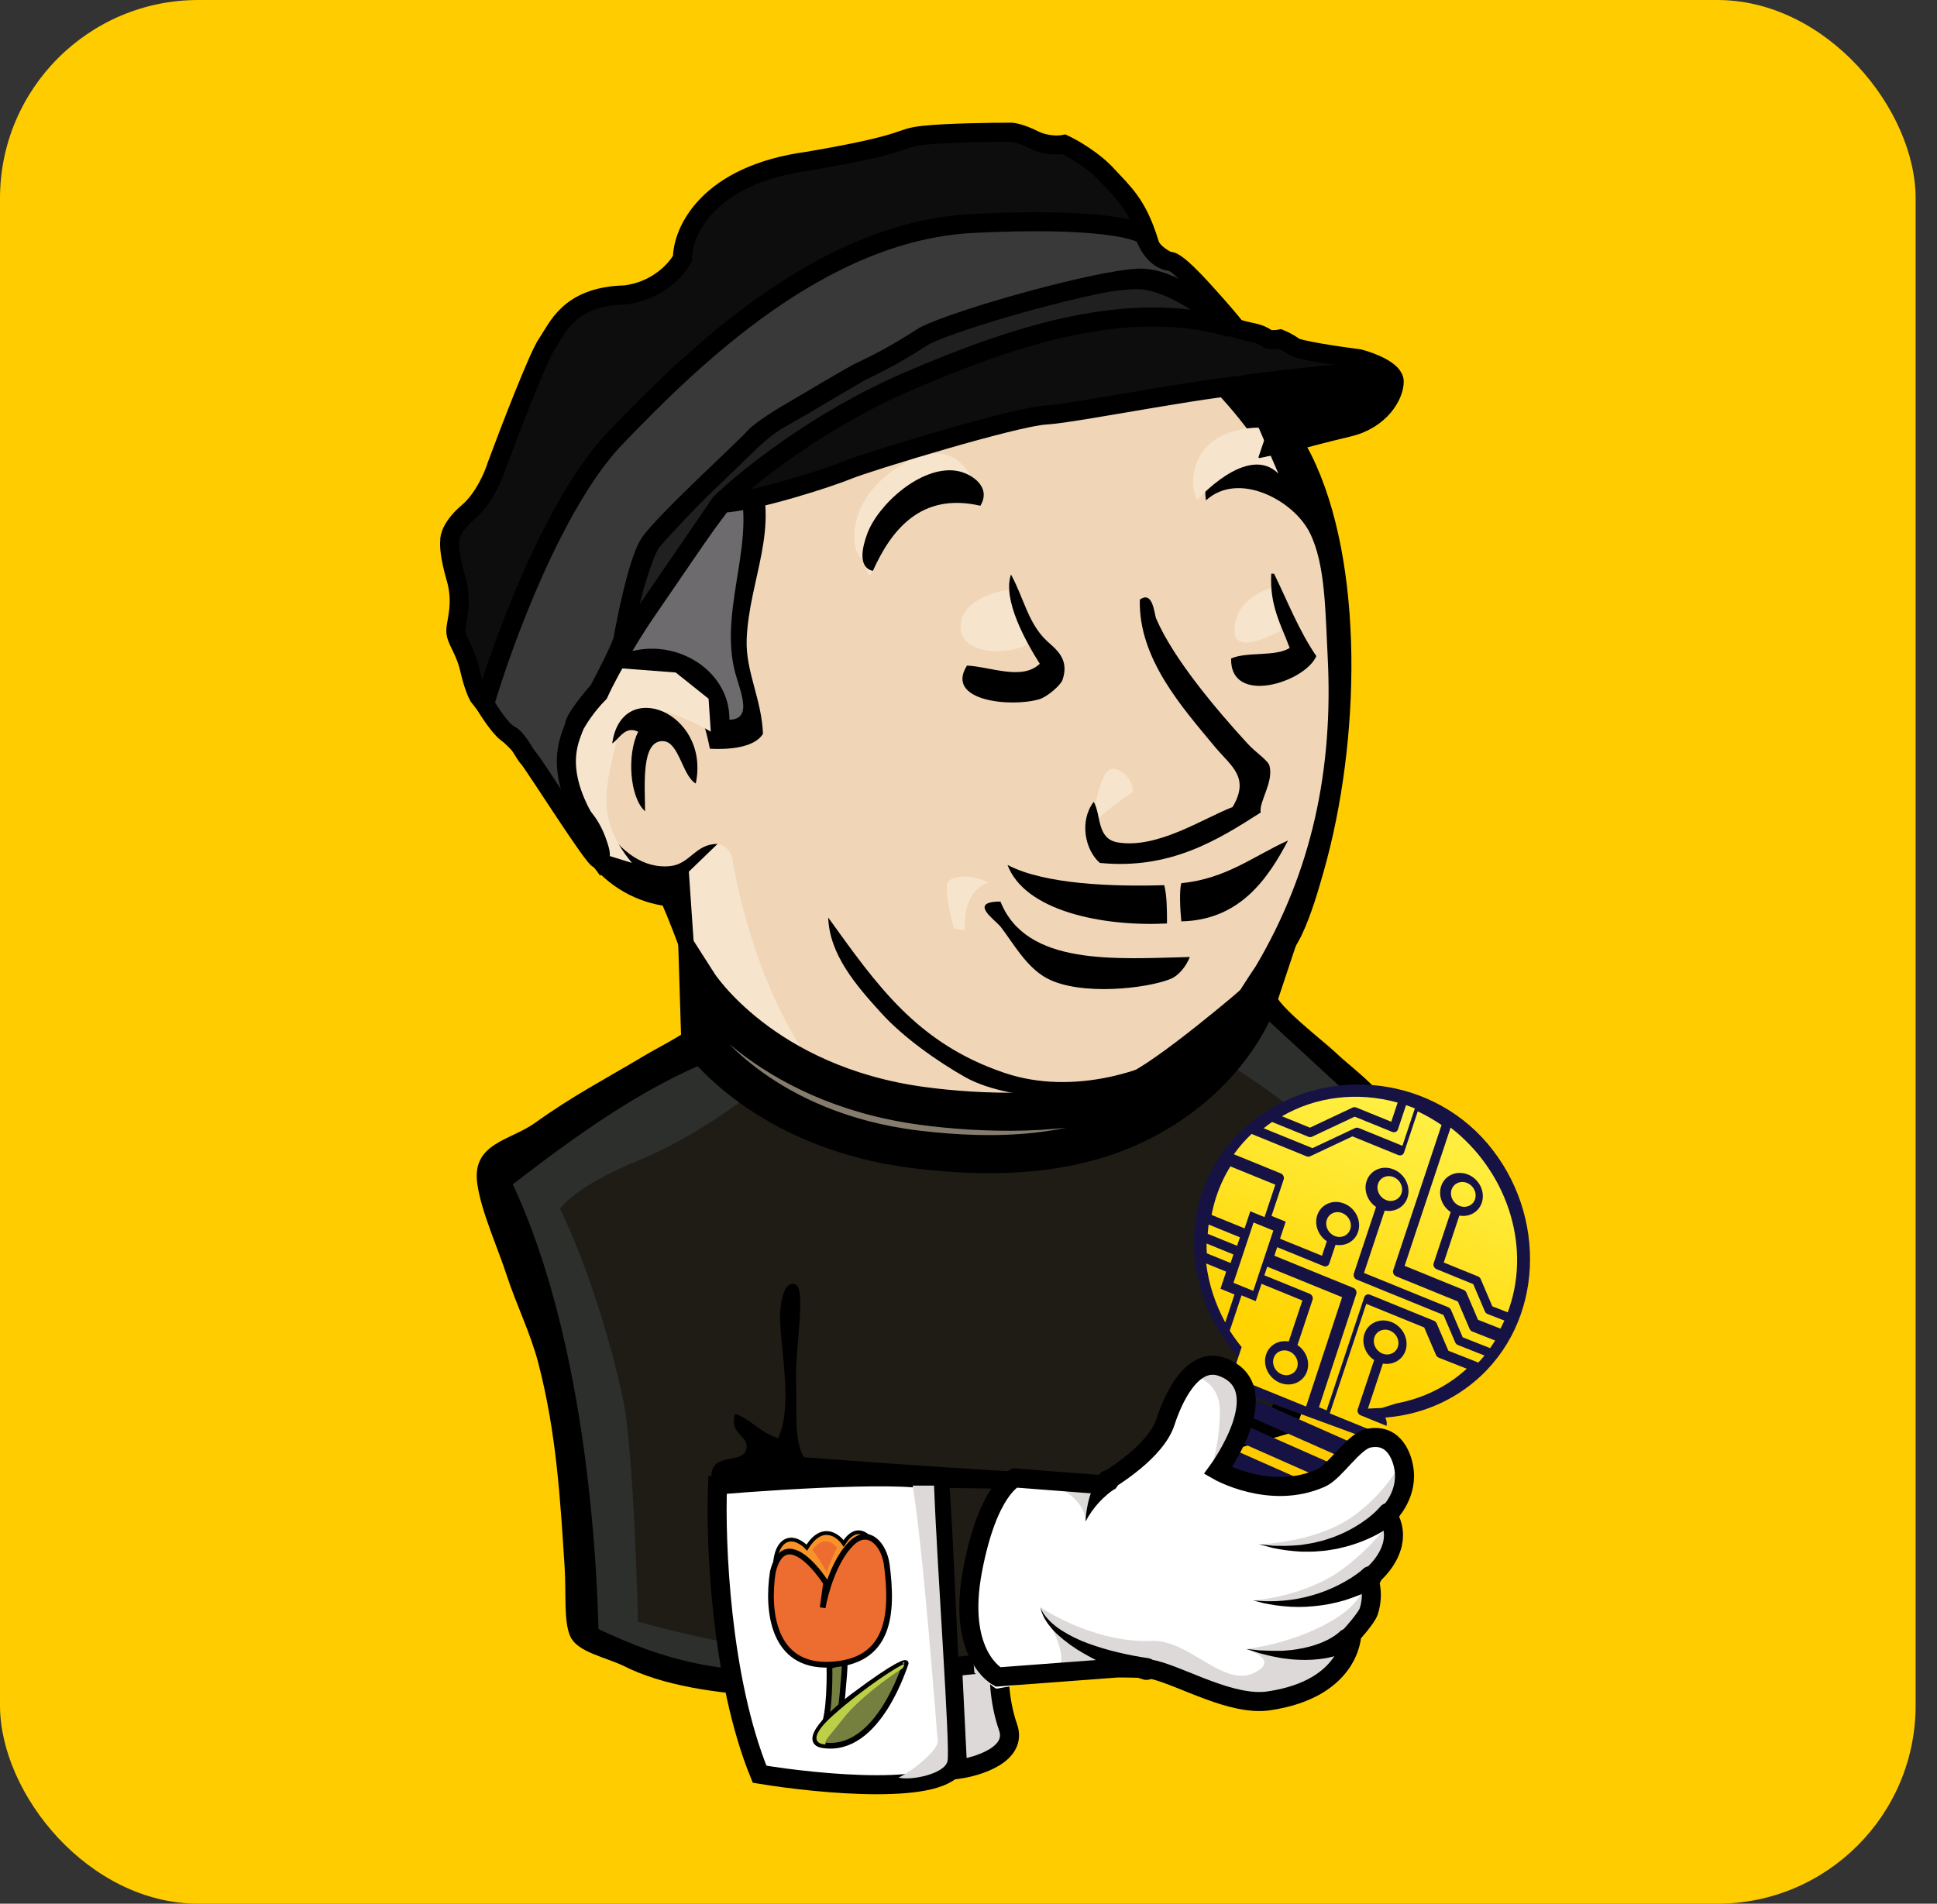
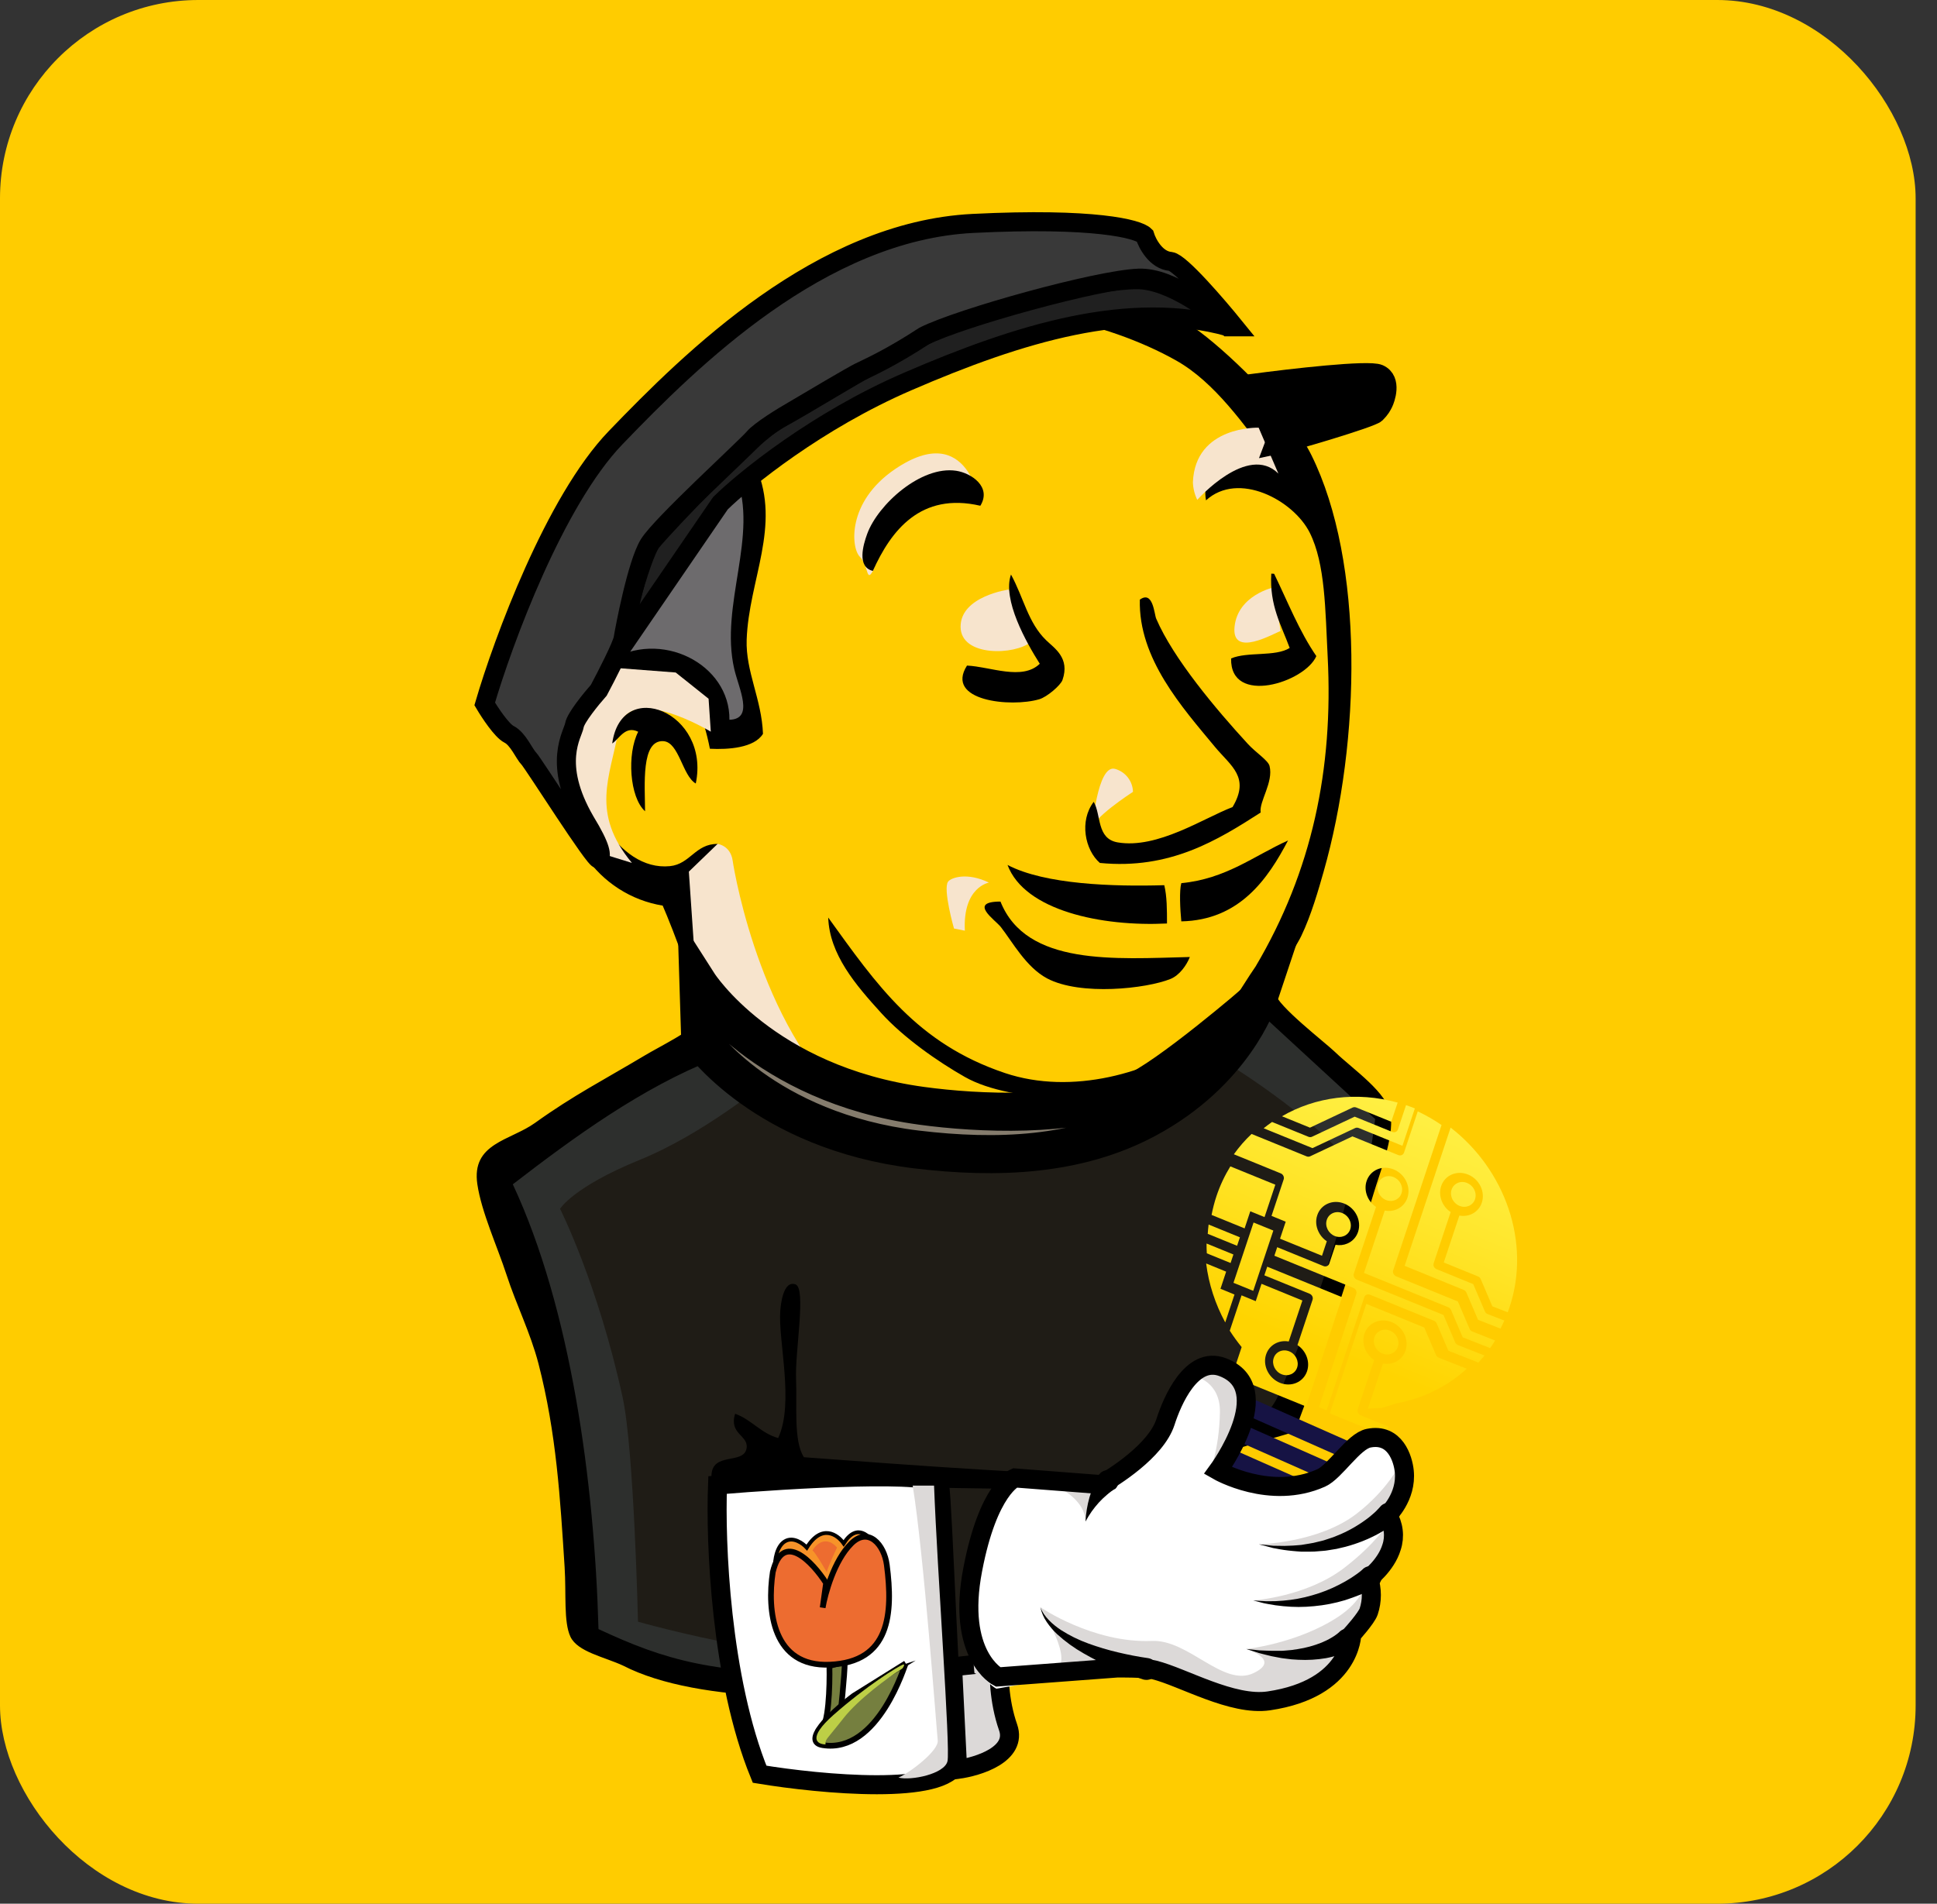
<svg xmlns="http://www.w3.org/2000/svg" width="59" height="58" viewBox="0 0 59 58" fill="none">
  <rect x="0" y="0" width="59" height="58" fill="#333333" stroke="none" />
  <rect width="58.349" height="58" rx="6.042" fill="#FFCC00" />
  <path d="M21.729 31.483L14.909 35.929L16.941 42.087L17.664 49.678L22.008 51.241L30.248 51.074L38.042 49.744L37.003 43.765L39.097 43.515L41.889 34.094L37.931 30.621L34.511 33.928L31.705 34.715L27.35 34.347L24.035 33.613L21.729 31.483Z" fill="#1F1C16" />
  <path d="M21.729 31.481L23.319 32.978C23.319 32.978 21.43 34.55 19.481 35.339C17.455 36.166 17.059 36.828 17.059 36.828C17.059 36.828 18.21 39.106 18.965 42.573C19.313 44.166 19.433 49.408 19.433 49.408C19.433 49.408 24.912 50.973 27.493 50.363C28.133 50.212 29.094 51.098 29.094 51.098L22.686 51.241L17.876 49.952L17.497 45.003L16.622 40.344L15.047 35.629L21.729 31.481Z" fill="#2D2F2D" />
-   <path d="M36.202 32.557L33.495 34.335L28.241 34.542L24.772 33.788L23.586 32.821L22.05 31.151L20.849 27.759L20.582 27.026L18.98 26.492L18.045 24.961L17.377 22.761L18.113 20.829L19.848 20.229L21.249 20.893L21.917 22.359L22.718 22.226L22.985 21.895L22.718 20.363L22.651 18.431L23.052 15.765L23.036 14.242L24.253 12.299L26.389 10.767L30.128 9.168L34.266 9.767L37.871 12.366L39.54 15.031L40.607 16.963L40.874 21.761L40.074 25.892L38.605 29.557L37.203 31.49L36.202 32.557Z" fill="#F0D6B7" />
  <path d="M18.112 20.825L19.847 20.226L21.249 20.893L21.917 22.359L22.718 22.226L22.918 21.426L22.517 19.894L22.918 16.229L22.586 14.23L23.788 12.83L26.392 10.762L25.657 9.763L21.982 11.564L20.447 12.763L19.579 14.629L18.245 16.426L17.845 18.56L18.112 20.825Z" fill="#6D6B6D" />
  <path d="M20.848 14.563C20.848 14.563 21.849 12.097 25.854 10.897C29.859 9.698 26.055 10.031 26.055 10.031L21.716 11.697L20.047 13.366L19.313 14.698L20.848 14.565" fill="#DCD9D8" />
  <path d="M32.696 34.752C29.827 35.166 25.475 34.765 23.513 33.602C23.041 33.323 21.944 32.195 21.773 32.264C19.553 33.136 17.476 34.651 15.62 36.082C17.39 39.872 18.106 45.156 18.23 49.633C20.258 50.579 21.759 51.029 25.43 50.967C30.64 50.879 32.536 50.517 34.979 50.084C35.765 49.933 36.537 49.72 37.288 49.447C37.076 47.691 36.362 46.947 35.931 45.393C35.434 45.398 23.229 45.375 21.67 44.985C21.665 44.207 22.658 44.644 22.741 44.121C22.803 43.725 22.194 43.695 22.392 43.072C22.898 43.255 23.164 43.66 23.703 43.813C24.2 42.737 23.696 40.835 23.767 39.933C23.78 39.768 23.85 38.997 24.23 39.131C24.566 39.251 24.211 41.171 24.248 42.023C24.282 42.807 24.165 43.904 24.487 44.397C27.317 44.601 32.73 45.036 35.607 44.957C35.607 44.957 37.589 43.413 38.512 43.048C38.849 42.915 39.092 42.144 39.348 41.528C40.051 39.832 40.788 37.694 41.116 36.075C41.19 35.706 41.392 34.903 41.347 34.574C41.264 33.986 40.467 33.551 40.061 33.187C39.315 32.516 38.841 31.926 38.06 31.298C37.744 31.764 35.875 34.294 32.695 34.752H32.696ZM19.119 16.072C18.237 17.041 18.421 18.856 18.528 20.147C20.123 19.146 22.238 20.23 22.218 21.929C22.98 21.909 22.503 20.98 22.365 20.382C21.915 18.427 23.123 16.305 22.42 14.517C21.055 14.621 19.934 15.179 19.119 16.072ZM25.43 10.447C23.433 11.012 20.872 12.461 20.054 14.253C20.689 14.161 21.131 13.839 21.757 13.801C21.994 13.786 22.304 13.9 22.576 13.832C23.118 13.698 23.577 12.484 23.985 12.032C24.394 11.581 24.864 11.403 25.192 11.001C25.402 10.899 25.714 10.906 25.726 10.587C25.636 10.493 25.539 10.418 25.43 10.45V10.447ZM32.631 34.211C33.802 34.016 34.524 33.487 34.999 33.176C33.914 33.579 30.85 33.641 29.39 32.812C28.561 32.342 27.523 31.614 26.842 30.864C26.059 30.003 25.267 29.08 25.227 27.955C26.705 30.003 27.927 31.792 30.613 32.693C32.648 33.374 35.025 32.7 36.589 31.604C37.237 31.149 37.784 30.106 38.246 29.444C39.965 26.54 40.617 23.43 40.44 20.003C40.367 18.589 40.37 17.18 39.894 16.229C39.397 15.236 37.718 14.344 36.735 15.244C36.553 14.277 37.552 13.678 38.724 14.027C37.893 12.952 37.014 11.652 35.821 10.981C33.75 9.814 30.241 8.936 28.037 10.033C26.257 10.918 23.853 12.383 23.033 14.239C23.799 16.031 22.807 17.672 22.743 19.49C22.71 20.458 23.2 21.303 23.24 22.357C22.978 22.788 22.178 22.841 21.623 22.812C21.437 21.88 21.11 20.832 20.149 20.727C18.788 20.579 17.794 21.702 17.732 22.878C17.659 24.259 18.795 26.548 20.404 26.389C21.027 26.327 21.179 25.705 21.857 25.712C22.224 26.443 21.29 26.673 21.194 27.196C21.169 27.331 21.272 27.858 21.332 28.106C21.624 29.312 22.276 30.873 22.917 31.791C23.732 32.956 24.476 33.469 26.18 33.732C27.924 34.002 31.036 34.477 32.631 34.211ZM37.568 44.167C37.227 44.787 38.912 49.374 37.871 49.931C36.638 50.438 23.586 53.114 18.983 50.748C18.403 50.478 17.593 50.329 17.375 49.866C17.164 49.418 17.25 48.558 17.198 47.746C17.065 45.671 16.95 43.67 16.402 41.547C16.153 40.594 15.726 39.753 15.427 38.834C15.15 37.983 14.666 36.932 14.54 36.082C14.352 34.824 15.539 34.755 16.297 34.211C17.471 33.368 18.392 32.902 19.662 32.143C20.038 31.917 21.173 31.348 21.302 31.084C21.395 30.625 20.473 28.248 20.185 27.591C19.708 27.513 19.253 27.338 18.847 27.077C18.441 26.816 18.092 26.476 17.823 26.076C17.016 24.895 16.456 22.709 17.154 21.046C17.209 20.916 17.486 20.658 17.522 20.457C17.605 20.06 17.373 19.534 17.357 19.113C17.283 16.952 17.723 15.091 19.18 14.439C19.771 12.086 21.889 11.304 23.884 10.137C24.63 9.701 25.452 9.421 26.3 9.109C29.346 7.99 34.019 8.199 36.546 10.109C37.619 10.918 39.332 12.627 39.944 13.864C41.562 17.13 41.448 22.587 40.316 26.56C40.164 27.093 39.943 27.877 39.635 28.518C39.419 28.965 38.752 29.86 38.833 30.255C38.913 30.649 40.356 31.754 40.664 32.051C41.22 32.586 42.276 33.296 42.361 33.971C42.453 34.69 42.044 35.673 41.837 36.37C41.144 38.686 40.219 41.56 39.434 43.624L37.568 44.167Z" fill="black" />
-   <path d="M18.846 20.36C18.846 20.36 17.444 15.695 22.784 15.028L22.584 14.229L18.916 15.095L17.845 18.56L18.112 20.825L18.846 20.36Z" fill="#DCD9D8" />
  <path d="M20.982 26.556L21.857 25.711C21.857 25.711 22.251 25.756 22.317 26.223C22.384 26.689 23.255 31.64 26.129 33.906C26.391 34.113 23.323 32.82 23.323 32.82L21.183 29.488" fill="#F7E4CD" />
  <path d="M33.264 25.29C33.264 25.29 33.42 23.27 33.965 23.426C34.119 23.469 34.255 23.56 34.353 23.686C34.451 23.812 34.506 23.966 34.51 24.125C34.51 24.125 33.184 24.98 33.267 25.29" fill="#F7E4CD" />
  <path d="M38.804 17.893C38.804 17.893 37.705 18.126 37.604 19.093C37.503 20.06 38.804 19.293 39.005 19.226" fill="#F7E4CD" />
  <path d="M30.728 17.961C30.728 17.961 29.259 18.161 29.259 19.093C29.259 20.025 30.928 19.96 31.395 19.56" fill="#F7E4CD" />
  <path d="M21.651 22.292C21.651 22.292 19.114 20.759 18.847 22.225C18.579 23.691 17.979 24.757 19.248 26.29L18.38 26.022L17.578 23.954L17.311 21.955L18.846 20.356L20.582 20.489L21.583 21.288L21.65 22.288" fill="#F7E4CD" />
  <path d="M38.338 13.03C38.338 13.03 36.402 12.963 36.335 14.696C36.342 14.881 36.387 15.062 36.468 15.229C36.468 15.229 38.004 13.497 38.939 14.429" fill="#F7E4CD" />
  <path d="M29.862 15.409C29.862 15.409 29.53 12.751 27.257 14.296C25.789 15.296 25.922 16.695 26.189 16.961C26.456 17.227 26.384 17.765 26.587 17.396C26.79 17.027 26.723 15.829 27.458 15.493C28.193 15.159 29.395 14.789 29.861 15.411" fill="#F7E4CD" />
  <path d="M29.862 15.409C28.039 14.986 27.138 16.169 26.587 17.394C26.095 17.275 26.29 16.607 26.414 16.266C26.74 15.372 28.053 14.182 29.125 14.343C29.587 14.413 30.211 14.834 29.862 15.407" fill="black" />
  <path d="M38.726 17.477L38.809 17.481C39.223 18.333 39.576 19.236 40.095 19.989C39.747 20.796 37.464 21.511 37.499 20.061C37.996 19.846 38.846 20.017 39.283 19.741C39.03 19.048 38.665 18.457 38.723 17.477" fill="black" />
  <path d="M30.793 17.502C31.183 18.215 31.31 18.966 31.864 19.505C32.113 19.748 32.599 20.044 32.362 20.719C32.305 20.879 31.894 21.234 31.656 21.304C30.79 21.559 28.77 21.356 29.454 20.278C30.171 20.311 31.134 20.743 31.671 20.223C31.256 19.566 30.525 18.268 30.795 17.502" fill="black" />
  <path d="M38.4 24.755C37.095 25.592 35.64 26.502 33.501 26.291C33.045 25.894 32.87 25.011 33.314 24.429C33.545 24.825 33.397 25.555 34.044 25.665C35.257 25.872 36.67 24.92 37.543 24.589C38.084 23.679 37.496 23.343 37.008 22.757C36.014 21.556 34.671 20.067 34.719 18.269C35.123 17.977 35.158 18.715 35.217 18.848C35.738 20.065 37.05 21.622 38.008 22.664C38.242 22.922 38.63 23.167 38.67 23.338C38.794 23.834 38.347 24.422 38.399 24.751" fill="black" />
  <path d="M21.193 23.871C20.784 23.638 20.686 22.611 20.206 22.581C19.52 22.54 19.645 23.914 19.648 24.717C19.175 24.289 19.092 22.97 19.439 22.294C19.044 22.099 18.866 22.507 18.648 22.651C18.93 20.606 21.644 21.702 21.193 23.871Z" fill="black" />
  <path d="M39.232 25.608C38.624 26.766 37.765 28.035 35.982 28.071C35.946 27.699 35.918 27.131 35.982 26.907C37.344 26.776 38.186 26.08 39.229 25.608" fill="black" />
  <path d="M30.69 26.353C31.827 26.95 33.917 27.015 35.463 26.969C35.546 27.307 35.546 27.724 35.546 28.136C33.557 28.236 31.21 27.745 30.689 26.353" fill="black" />
  <path d="M41.887 34.094C41.887 34.094 41.626 36.257 41.437 35.914C40.577 34.356 37.425 32.423 37.425 32.423L38.336 30.823L41.887 34.094Z" fill="#2D2F2D" />
  <path d="M30.706 52.627C30.419 51.808 30.416 50.954 30.45 50.63L29.015 50.783L29.169 53.908C29.801 53.823 30.993 53.447 30.706 52.627Z" fill="#DCD9D8" stroke="black" stroke-width="0.58" />
  <path d="M40.741 45.253L37.226 43.698C37.098 43.641 37.036 43.483 37.087 43.344C37.138 43.206 37.282 43.139 37.41 43.196L40.925 44.751C41.053 44.808 41.115 44.966 41.064 45.105C41.014 45.243 40.869 45.31 40.741 45.253Z" fill="#161344" />
  <path d="M41.257 44.574L37.341 42.84C37.213 42.783 37.151 42.625 37.202 42.486C37.252 42.348 37.397 42.281 37.525 42.338L41.441 44.072C41.568 44.129 41.63 44.287 41.58 44.425C41.529 44.564 41.384 44.631 41.257 44.574Z" fill="#161344" />
  <path d="M40.191 45.908L37.153 44.563C37.025 44.507 36.962 44.348 37.013 44.21C37.064 44.071 37.209 44.004 37.337 44.061L40.375 45.406C40.503 45.462 40.565 45.62 40.514 45.759C40.464 45.897 40.319 45.964 40.191 45.908Z" fill="#161344" />
-   <path fill-rule="evenodd" clip-rule="evenodd" d="M42.197 43.189C43.172 43.112 44.121 42.756 44.913 42.092C47.049 40.302 47.14 36.998 45.31 34.842C43.48 32.686 40.196 32.444 38.06 34.235C35.924 36.025 35.833 39.127 37.663 41.283C37.703 41.331 37.744 41.377 37.786 41.423C37.572 41.438 37.397 41.541 37.336 41.709C37.242 41.968 37.457 42.285 37.815 42.417L41.399 43.734C41.758 43.866 42.124 43.763 42.218 43.504C42.255 43.403 42.244 43.293 42.197 43.189Z" fill="#161344" />
  <path d="M41.128 37.453C41.179 37.301 41.122 37.13 40.998 37.026C40.965 36.998 40.928 36.975 40.887 36.959C40.792 36.92 40.69 36.92 40.601 36.958C40.511 36.997 40.445 37.069 40.414 37.163C40.383 37.256 40.391 37.359 40.436 37.452C40.482 37.545 40.559 37.618 40.655 37.657C40.852 37.737 41.064 37.645 41.128 37.453Z" fill="url(#paint0_linear)" />
  <path d="M41.275 34.369C41.309 34.353 41.349 34.352 41.386 34.367L42.717 34.909L43.096 33.77C43.007 33.733 42.917 33.701 42.827 33.67L42.581 34.409C42.57 34.444 42.545 34.471 42.511 34.486C42.478 34.5 42.44 34.5 42.404 34.485L41.263 34.021L39.965 34.632C39.932 34.648 39.891 34.649 39.854 34.634L38.746 34.183C38.658 34.243 38.574 34.308 38.491 34.375L39.977 34.98L41.275 34.369Z" fill="url(#paint1_linear)" />
  <path d="M37.569 38.22L36.751 37.886C36.75 37.986 36.753 38.086 36.759 38.185L37.483 38.48L37.569 38.22Z" fill="url(#paint2_linear)" />
  <path d="M38.173 39.328L38.785 37.491L38.183 37.246L37.571 39.083L38.173 39.328Z" fill="url(#paint3_linear)" />
  <path d="M37.767 37.697L36.814 37.308C36.802 37.402 36.793 37.496 36.787 37.591L37.681 37.955L37.767 37.697Z" fill="url(#paint4_linear)" />
  <path d="M44.41 40.98C44.371 40.965 44.34 40.934 44.324 40.896L43.968 40.063L41.327 38.987C41.312 38.981 41.297 38.972 41.286 38.962C41.24 38.924 41.218 38.86 41.237 38.803L41.913 36.772C41.892 36.758 41.873 36.744 41.854 36.728C41.638 36.546 41.538 36.248 41.626 35.983C41.68 35.82 41.796 35.694 41.951 35.627C42.107 35.56 42.284 35.561 42.451 35.629C42.617 35.696 42.752 35.823 42.831 35.986C42.91 36.148 42.924 36.327 42.87 36.49C42.816 36.652 42.7 36.778 42.545 36.845C42.43 36.894 42.303 36.907 42.178 36.883L41.546 38.782L44.114 39.828C44.151 39.844 44.182 39.874 44.198 39.911L44.553 40.743L45.388 41.073C45.441 40.998 45.492 40.921 45.541 40.841L44.848 40.568C44.81 40.553 44.778 40.523 44.762 40.484L44.406 39.652L42.526 38.886C42.511 38.879 42.496 38.871 42.485 38.861C42.439 38.822 42.417 38.759 42.436 38.702L43.909 34.276C43.681 34.12 43.439 33.98 43.184 33.86L42.766 35.115C42.754 35.149 42.73 35.177 42.697 35.191C42.663 35.205 42.625 35.205 42.59 35.191L41.195 34.622L39.907 35.229C39.874 35.245 39.834 35.245 39.797 35.23L38.122 34.548C37.924 34.734 37.744 34.941 37.583 35.167L39.011 35.749C39.084 35.779 39.124 35.861 39.1 35.933L38.73 37.044L39.162 37.221L38.989 37.739L40.267 38.259L40.414 37.817C40.391 37.802 40.37 37.786 40.349 37.769C40.271 37.703 40.207 37.622 40.162 37.528C40.082 37.365 40.068 37.186 40.123 37.024C40.177 36.862 40.292 36.736 40.448 36.669C40.603 36.602 40.781 36.602 40.947 36.67C41.29 36.809 41.478 37.196 41.366 37.531C41.312 37.693 41.197 37.819 41.041 37.886C40.928 37.935 40.803 37.948 40.68 37.925L40.489 38.497C40.465 38.569 40.387 38.603 40.313 38.573L38.903 37.998L38.817 38.258L41.222 39.238C41.295 39.268 41.335 39.35 41.312 39.422L40.175 42.874L40.408 42.969L41.555 39.521C41.579 39.45 41.658 39.416 41.731 39.446L43.677 40.239C43.715 40.254 43.745 40.284 43.761 40.322L44.117 41.153L45.029 41.513C45.094 41.444 45.157 41.373 45.217 41.299L44.41 40.98Z" fill="url(#paint5_linear)" />
  <path d="M44.582 39.299C44.62 39.314 44.65 39.344 44.666 39.382L45.02 40.21L45.703 40.479C45.745 40.399 45.785 40.317 45.822 40.233L45.314 40.036C45.298 40.03 45.284 40.021 45.271 40.011C45.252 39.995 45.238 39.975 45.228 39.952L44.874 39.123L43.758 38.668C43.685 38.639 43.645 38.556 43.669 38.485L44.187 36.928C44.165 36.913 44.143 36.897 44.123 36.88C43.908 36.699 43.809 36.403 43.897 36.138C43.95 35.977 44.065 35.85 44.22 35.784C44.375 35.717 44.551 35.718 44.717 35.785C44.882 35.853 45.017 35.979 45.096 36.141C45.175 36.303 45.188 36.481 45.135 36.643C45.038 36.932 44.749 37.089 44.451 37.035L43.976 38.464L45.019 38.889C45.056 38.904 45.087 38.934 45.103 38.972L45.456 39.8L45.925 39.982C45.944 39.931 45.963 39.879 45.98 39.827C46.636 37.853 45.847 35.639 44.185 34.354L42.784 38.566L44.582 39.299Z" fill="url(#paint6_linear)" />
  <path d="M42.667 36.067C42.641 36.013 42.604 35.966 42.559 35.929C42.526 35.901 42.489 35.879 42.448 35.862C42.251 35.782 42.039 35.873 41.975 36.065C41.911 36.258 42.019 36.479 42.216 36.56C42.413 36.64 42.625 36.548 42.689 36.356C42.721 36.263 42.712 36.161 42.667 36.067Z" fill="url(#paint7_linear)" />
  <path d="M39.036 41.869C39.234 41.949 39.446 41.858 39.51 41.666C39.574 41.473 39.466 41.251 39.269 41.171C39.072 41.091 38.859 41.182 38.796 41.374C38.731 41.566 38.839 41.789 39.036 41.869Z" fill="url(#paint8_linear)" />
  <path d="M40.88 39.521L38.599 38.592L38.512 38.855L39.89 39.416C39.964 39.446 40.004 39.528 39.98 39.6L39.52 40.98C39.781 41.154 39.91 41.483 39.813 41.775C39.701 42.111 39.33 42.27 38.986 42.13C38.915 42.101 38.85 42.061 38.794 42.013C38.577 41.831 38.476 41.532 38.565 41.266C38.662 40.975 38.954 40.817 39.254 40.871L39.67 39.622L38.425 39.114L38.249 39.642L37.817 39.465L37.458 40.542C37.569 40.715 37.69 40.882 37.82 41.041L37.61 41.673L37.612 41.675C37.565 41.818 37.633 41.977 37.765 42.031L39.63 42.79L39.782 42.852L40.88 39.521Z" fill="url(#paint9_linear)" />
  <path d="M43.826 41.365C43.788 41.35 43.756 41.319 43.739 41.281L43.381 40.444L41.616 39.725L40.504 43.061L40.936 43.237L41.957 43.653C42.09 43.707 42.237 43.634 42.285 43.491L42.293 43.466L41.446 43.121C41.431 43.115 41.416 43.106 41.404 43.097C41.358 43.057 41.337 42.994 41.355 42.937L41.856 41.436C41.833 41.42 41.81 41.404 41.789 41.386C41.572 41.204 41.471 40.904 41.56 40.637C41.614 40.474 41.73 40.347 41.887 40.28C42.044 40.212 42.222 40.213 42.39 40.281C42.734 40.421 42.924 40.81 42.812 41.147C42.715 41.438 42.423 41.597 42.123 41.544L41.666 42.916L42.091 42.896L42.529 42.758C43.345 42.607 44.085 42.243 44.676 41.701L43.826 41.365Z" fill="url(#paint10_linear)" />
  <path d="M42.447 40.606C42.415 40.579 42.378 40.556 42.337 40.54C42.242 40.501 42.14 40.501 42.051 40.539C41.962 40.578 41.895 40.65 41.864 40.743C41.8 40.936 41.908 41.157 42.105 41.238C42.302 41.318 42.514 41.226 42.578 41.034C42.629 40.882 42.572 40.711 42.447 40.606Z" fill="url(#paint11_linear)" />
  <path d="M38.083 36.904L38.517 37.081L38.846 36.094L37.476 35.536C37.305 35.814 37.162 36.115 37.053 36.442C36.99 36.631 36.941 36.823 36.904 37.015L37.91 37.425L38.083 36.904Z" fill="url(#paint12_linear)" />
  <path d="M41.199 33.744C41.233 33.728 41.274 33.727 41.311 33.742L42.377 34.176L42.572 33.592C41.319 33.245 40.061 33.42 39.048 34.009L39.901 34.356L41.199 33.744Z" fill="url(#paint13_linear)" />
  <path d="M37.175 39.265L37.348 38.743L36.739 38.494C36.816 39.119 37.016 39.73 37.32 40.29L37.602 39.44L37.175 39.265Z" fill="url(#paint14_linear)" />
  <path d="M44.798 36.108C44.766 36.081 44.728 36.058 44.688 36.041C44.592 36.002 44.49 36.002 44.401 36.04C44.312 36.079 44.245 36.151 44.214 36.245C44.15 36.437 44.258 36.658 44.455 36.739C44.652 36.819 44.865 36.728 44.929 36.536C44.98 36.383 44.922 36.212 44.798 36.108Z" fill="url(#paint15_linear)" />
  <path d="M30.474 27.468C31.26 29.438 33.963 29.212 36.242 29.157C36.141 29.413 35.924 29.715 35.654 29.825C34.923 30.122 32.909 30.346 31.895 29.809C31.252 29.467 30.839 28.696 30.486 28.245C30.316 28.026 29.469 27.469 30.473 27.468" fill="black" />
  <path d="M28.88 26.859C28.968 26.741 29.451 26.564 30.123 26.89C30.123 26.89 29.322 27.023 29.389 28.355L29.058 28.289C29.058 28.289 28.713 27.08 28.879 26.859" fill="#F7E4CD" />
  <path d="M21.276 29.974L21.329 31.676C21.329 31.676 23.274 34.461 27.92 35.021C30.369 35.315 32.815 35.218 34.915 34.096C37.587 32.667 38.312 30.474 38.312 30.474C38.312 30.474 35.535 32.873 34.51 33.287C32.631 34.05 29.807 33.927 28.077 33.691C23.23 33.033 21.276 29.974 21.276 29.974Z" fill="#857C6D" stroke="black" stroke-width="1.16" stroke-miterlimit="10" />
  <path d="M42.773 44.822C42.736 44.454 42.498 43.654 41.689 43.817C41.227 43.909 40.673 44.834 40.243 45.028C38.694 45.723 37.098 44.806 37.098 44.806C37.098 44.806 38.942 42.296 37.237 41.652C36.291 41.294 35.699 42.695 35.497 43.327C35.208 44.214 33.895 45.02 33.534 45.23H30.756C30.756 45.23 29.947 45.634 29.476 48.093C28.968 50.716 30.347 51.449 30.347 51.449L34.031 50.818C34.031 50.818 34.884 50.809 35.157 50.877C36.034 51.096 37.53 51.985 38.648 51.82C41.159 51.448 41.173 49.795 41.173 49.795C41.173 49.795 41.619 49.303 41.689 49.099C41.798 48.773 41.798 48.42 41.689 48.093C41.689 48.093 42.219 47.695 42.386 47.14C42.439 46.978 42.456 46.806 42.435 46.636C42.415 46.466 42.357 46.303 42.266 46.158C42.266 46.158 42.854 45.614 42.773 44.822Z" fill="white" />
  <path d="M29.476 48.58L29.681 50.971L30.45 51.346L34.032 50.818L35.158 50.876L37.702 51.879C37.702 51.879 40.805 51.417 40.899 50.764C40.994 50.11 37.963 50.241 37.963 50.241C37.963 50.241 39.031 50.565 38.189 50.971C37.262 51.419 36.212 49.947 35.088 49.994C33.294 50.069 31.69 48.967 31.69 48.967C31.69 48.967 32.806 50.713 32.089 50.876C28.751 51.635 29.476 48.58 29.476 48.58Z" fill="#DCD9D8" />
  <path d="M31.218 44.954C33.165 45.404 33.064 46.358 33.064 46.358C33.064 46.358 33.249 45.893 33.384 45.601C33.476 45.39 33.557 45.174 33.626 44.954L31.218 44.954Z" fill="#DCD9D8" />
  <path d="M42.622 44.639C42.622 44.639 42.261 45.389 41.328 46.113C40.168 47.012 38.345 47.05 38.345 47.05C38.345 47.05 40.164 47.374 41.49 46.93C43.058 46.404 42.622 44.639 42.622 44.639Z" fill="#DCD9D8" />
  <path d="M33.063 46.356C33.077 46.107 33.117 45.86 33.185 45.619C33.221 45.494 33.265 45.372 33.316 45.253C33.341 45.191 33.37 45.131 33.399 45.071C33.415 45.041 33.431 45.01 33.449 44.98C33.458 44.965 33.467 44.949 33.478 44.933C33.489 44.915 33.501 44.898 33.514 44.881C33.578 44.821 33.663 44.788 33.751 44.79C33.839 44.793 33.922 44.83 33.983 44.893C34.043 44.957 34.076 45.042 34.074 45.13C34.072 45.217 34.034 45.301 33.971 45.361C33.971 45.361 33.955 45.368 33.945 45.373L33.913 45.392C33.892 45.406 33.87 45.421 33.848 45.436C33.805 45.469 33.761 45.502 33.72 45.539C33.632 45.613 33.549 45.692 33.471 45.777C33.392 45.864 33.319 45.956 33.251 46.051C33.183 46.149 33.12 46.251 33.063 46.356Z" fill="black" />
  <path d="M42.256 46.444C42.256 46.444 41.895 47.033 40.959 47.757C39.799 48.657 38.169 48.76 38.169 48.76C38.169 48.76 39.887 49.082 41.159 48.502C42.625 47.834 42.256 46.444 42.256 46.444Z" fill="#DCD9D8" />
  <path d="M41.565 48.298C41.565 48.298 41.486 48.777 40.766 49.255C39.541 50.067 37.963 50.242 37.963 50.242C37.963 50.242 39.717 50.63 40.965 50C41.76 49.597 41.565 48.298 41.565 48.298Z" fill="#DCD9D8" />
  <path d="M36.418 41.936C36.418 41.936 37.175 42.102 37.158 43.027C37.138 44.185 36.837 44.868 36.837 44.868C36.837 44.868 38.67 42.99 37.803 41.937C37.13 41.12 36.418 41.936 36.418 41.936Z" fill="#DCD9D8" />
  <path d="M42.773 44.822C42.736 44.454 42.498 43.654 41.689 43.817C41.227 43.909 40.673 44.834 40.243 45.028C38.694 45.723 37.099 44.806 37.099 44.806C37.099 44.806 38.942 42.296 37.238 41.652C36.291 41.294 35.699 42.695 35.498 43.327C35.208 44.214 33.896 45.02 33.534 45.23L30.91 45.028C30.91 45.028 30.101 45.353 29.63 47.812C29.122 50.435 30.398 51.091 30.398 51.091L34.032 50.818C34.032 50.818 34.884 50.809 35.158 50.877C36.035 51.096 37.53 51.985 38.648 51.82C41.159 51.448 41.173 49.795 41.173 49.795C41.173 49.795 41.619 49.303 41.689 49.099C41.798 48.773 41.798 48.42 41.689 48.093C41.689 48.093 42.219 47.695 42.386 47.14C42.44 46.978 42.457 46.806 42.436 46.636C42.415 46.466 42.357 46.303 42.266 46.158C42.266 46.158 42.855 45.614 42.773 44.822Z" stroke="black" stroke-width="0.58" stroke-miterlimit="10" />
  <path d="M38.343 47.05L38.603 47.076L38.733 47.089L38.797 47.095H38.863C39.035 47.102 39.208 47.1 39.38 47.089C39.463 47.082 39.551 47.078 39.635 47.069L39.884 47.028C39.968 47.016 40.051 46.998 40.132 46.976C40.215 46.954 40.298 46.941 40.377 46.911L40.615 46.832L40.847 46.737C41.148 46.604 41.431 46.435 41.691 46.234C41.752 46.182 41.816 46.133 41.873 46.079C41.903 46.052 41.931 46.026 41.956 45.996C41.97 45.983 41.984 45.969 41.996 45.955C42.007 45.944 42.017 45.933 42.027 45.921C42.078 45.851 42.155 45.804 42.241 45.79C42.326 45.775 42.414 45.794 42.486 45.843C42.558 45.892 42.608 45.966 42.626 46.051C42.644 46.136 42.629 46.224 42.583 46.298C42.567 46.32 42.549 46.341 42.529 46.359L42.495 46.39C42.468 46.413 42.45 46.426 42.429 46.443C42.409 46.459 42.39 46.472 42.37 46.486C42.33 46.515 42.287 46.544 42.251 46.569C42.168 46.623 42.089 46.668 42.008 46.716C41.844 46.806 41.676 46.885 41.503 46.954C41.332 47.021 41.158 47.079 40.98 47.126L40.714 47.189L40.445 47.233C40.356 47.25 40.265 47.251 40.175 47.26C40.086 47.27 39.996 47.274 39.906 47.274H39.639C39.549 47.27 39.46 47.26 39.372 47.253C39.196 47.237 39.021 47.212 38.848 47.176L38.782 47.165L38.719 47.148L38.592 47.114L38.343 47.05Z" fill="black" />
  <path d="M38.172 48.76L38.401 48.776C38.478 48.776 38.554 48.788 38.63 48.785C38.782 48.787 38.934 48.781 39.085 48.767C39.383 48.743 39.678 48.688 39.965 48.605C40.249 48.525 40.524 48.418 40.786 48.283C40.916 48.218 41.041 48.145 41.162 48.069C41.221 48.029 41.281 47.987 41.337 47.949C41.366 47.928 41.393 47.907 41.42 47.886C41.448 47.864 41.448 47.865 41.459 47.854C41.47 47.846 41.481 47.836 41.491 47.826C41.55 47.759 41.634 47.719 41.723 47.714C41.812 47.708 41.9 47.739 41.967 47.798C42.034 47.857 42.075 47.941 42.08 48.03C42.085 48.119 42.055 48.207 41.995 48.274C41.976 48.296 41.954 48.316 41.929 48.332L41.889 48.359C41.863 48.375 41.845 48.384 41.826 48.396L41.768 48.428C41.73 48.447 41.693 48.467 41.655 48.484C41.58 48.522 41.504 48.553 41.429 48.586C41.277 48.647 41.124 48.702 40.969 48.752C40.662 48.844 40.346 48.906 40.027 48.935C39.714 48.967 39.397 48.967 39.083 48.935C38.928 48.921 38.775 48.899 38.622 48.869C38.546 48.856 38.47 48.84 38.396 48.819L38.172 48.76Z" fill="black" />
  <path d="M41.253 50.193L41.232 50.209L41.216 50.219L41.187 50.238L41.133 50.27C41.095 50.291 41.06 50.306 41.025 50.324C40.956 50.355 40.885 50.383 40.813 50.407C40.674 50.455 40.532 50.492 40.388 50.519C40.11 50.566 39.828 50.583 39.547 50.568C39.477 50.563 39.408 50.561 39.34 50.555L39.136 50.53L39.035 50.517L38.935 50.498L38.735 50.46C38.603 50.431 38.474 50.394 38.344 50.362L37.963 50.24L38.359 50.281C38.492 50.285 38.623 50.294 38.754 50.295H38.95H39.048L39.145 50.288L39.338 50.271L39.528 50.243C39.776 50.205 40.019 50.139 40.252 50.046C40.362 50.001 40.469 49.948 40.572 49.886C40.622 49.857 40.669 49.824 40.713 49.791C40.733 49.774 40.757 49.758 40.775 49.741L40.801 49.717L40.812 49.705C40.844 49.676 40.883 49.653 40.924 49.638C40.965 49.624 41.009 49.617 41.053 49.62C41.097 49.622 41.14 49.633 41.18 49.652C41.219 49.672 41.255 49.698 41.284 49.731C41.313 49.764 41.335 49.803 41.349 49.844C41.363 49.886 41.369 49.93 41.366 49.973C41.363 50.017 41.351 50.06 41.331 50.099C41.311 50.138 41.284 50.173 41.25 50.202L41.253 50.193Z" fill="black" />
  <path d="M31.689 48.968C31.81 49.27 32.055 49.486 32.312 49.659C32.575 49.828 32.857 49.967 33.152 50.073C33.446 50.181 33.747 50.27 34.053 50.342C34.355 50.414 34.671 50.476 34.964 50.517H34.968C35.056 50.529 35.136 50.575 35.19 50.645C35.244 50.715 35.267 50.804 35.255 50.892C35.244 50.98 35.197 51.059 35.127 51.113C35.056 51.167 34.968 51.19 34.88 51.179C34.862 51.176 34.844 51.173 34.827 51.169C34.509 51.068 34.198 50.95 33.893 50.817C33.589 50.687 33.294 50.539 33.008 50.374C32.72 50.211 32.451 50.017 32.207 49.795C32.086 49.682 31.977 49.556 31.884 49.419C31.79 49.283 31.724 49.13 31.689 48.968Z" fill="black" />
  <path d="M29.131 53.696C28.803 54.721 24.998 54.362 23.137 54.055C21.948 51.145 21.788 46.968 21.856 45.243C24.076 45.055 28.537 44.792 28.619 45.243C28.721 45.806 28.926 52.415 29.131 53.696Z" fill="white" stroke="black" stroke-width="0.58" />
  <path d="M28.563 53.024C28.527 52.712 28.142 47.36 27.8 45.261H28.451C28.55 47.897 28.951 53.268 28.86 53.659C28.768 54.049 27.753 54.256 27.366 54.158C27.708 54.012 28.6 53.337 28.563 53.024Z" fill="#DCD9D8" />
-   <path d="M16.154 23.114C16.228 23.299 17.575 25.198 18.239 26.125C18.331 25.939 18.1 25.291 17.776 24.92C17.451 24.55 17.22 23.901 17.22 23.021C17.22 22.317 17.899 21.461 18.239 21.122C19.017 19.417 21.064 16.551 21.991 15.331C23.01 15.285 25.28 14.543 25.836 14.312C26.392 14.08 30.932 12.691 31.858 12.644C32.785 12.598 37.51 11.625 38.436 11.718C39.178 11.792 38.961 12.984 38.761 13.571L39.27 13.478C39.548 13.401 40.299 13.2 41.077 13.015C42.05 12.783 42.467 12.042 42.467 11.625C42.467 11.291 41.756 11.023 41.401 10.93C40.799 10.853 39.557 10.671 39.409 10.56C39.261 10.448 39.069 10.359 38.992 10.328C38.915 10.343 38.733 10.365 38.622 10.328C38.251 10.096 38.251 10.189 37.649 10.004C37.325 9.587 36.321 8.444 35.703 8.012C35.502 7.934 35.082 7.706 35.008 7.409C34.638 6.205 34.221 5.881 33.711 5.325C33.303 4.88 32.677 4.522 32.414 4.398C32.26 4.429 31.858 4.445 31.488 4.259C31.117 4.074 30.87 4.028 30.793 4.028C30.206 4.028 28.856 4.046 28.152 4.12C27.272 4.213 27.874 4.352 24.631 4.908C21.556 5.316 20.787 7.054 20.787 7.873C20.617 8.197 20.027 8.873 19.026 8.985C17.312 9.031 16.988 10.004 16.664 10.467C16.404 10.838 15.536 13.092 15.135 14.173C15.042 14.482 14.737 15.201 14.255 15.609C13.773 16.017 13.683 16.366 13.699 16.489C13.683 16.597 13.699 16.971 13.884 17.601C14.116 18.388 13.884 18.944 13.884 19.222C13.884 19.5 14.162 19.778 14.301 20.38C14.412 20.862 14.533 21.137 14.579 21.214C14.842 21.554 15.394 22.261 15.505 22.372C15.645 22.511 16.061 22.882 16.154 23.114Z" fill="#0D0D0D" stroke="black" stroke-width="0.58" />
  <path d="M37.88 11.718C37.943 11.709 38.008 11.7 38.077 11.691C39.268 11.593 39.071 12.88 38.807 13.571C39.27 13.478 41.772 12.737 41.91 12.598C42.05 12.459 42.096 12.366 42.142 12.274L42.142 12.274C42.188 12.181 42.42 11.579 42.003 11.393C41.687 11.252 39.367 11.518 38.077 11.691C38.015 11.696 37.95 11.705 37.88 11.718Z" fill="black" stroke="black" stroke-width="0.58" />
  <path d="M27.643 11.625C24.9 12.811 22.701 14.59 21.945 15.331L18.686 20.087C18.856 19.654 19.49 16.934 19.86 16.489C20.323 15.933 22.918 13.2 23.705 12.783C24.493 12.366 26.021 11.393 27.967 10.328C29.913 9.262 33.387 8.521 34.638 8.521C35.638 8.521 36.908 9.478 37.417 9.957C34.406 9.123 31.071 10.142 27.643 11.625Z" fill="#202020" stroke="black" stroke-width="0.58" />
  <path d="M18.748 13.339C16.895 15.266 15.32 19.547 14.764 21.446C14.919 21.708 15.283 22.261 15.505 22.372C15.783 22.511 15.969 22.974 16.108 23.113C16.247 23.253 18.146 26.264 18.239 26.171C18.331 26.078 18.331 25.847 17.822 25.013C16.802 23.253 17.451 22.372 17.497 22.094C17.534 21.872 18.007 21.291 18.239 21.029C18.47 20.596 18.943 19.676 18.98 19.454C19.026 19.176 19.397 17.184 19.767 16.582C20.138 15.979 22.732 13.617 22.964 13.339C23.149 13.117 23.844 12.69 24.168 12.505C24.739 12.165 25.938 11.458 26.16 11.347C26.438 11.208 27.087 10.93 28.152 10.235C29.264 9.679 33.433 8.521 34.684 8.475C35.684 8.438 36.923 9.448 37.417 9.957H37.602C37.077 9.309 35.953 8.002 35.657 7.965C35.212 7.928 34.946 7.425 34.869 7.178C34.668 6.977 33.34 6.622 29.634 6.807C25.002 7.039 21.064 10.93 18.748 13.339Z" fill="#393939" stroke="black" stroke-width="0.58" />
  <path d="M24.986 52.705C25.242 52.618 25.278 51.37 25.264 50.756L25.731 50.631C25.73 51.031 25.609 52.166 25.549 52.684C25.254 52.728 24.729 52.792 24.986 52.705Z" fill="#757F3F" stroke="black" stroke-width="0.174" />
  <path d="M24.479 47.526C23.968 47.109 23.683 47.489 23.604 47.731C23.599 47.537 23.654 47.112 23.908 46.959C24.163 46.805 24.459 47.023 24.575 47.151C25.031 46.413 25.513 46.757 25.697 47.022C26.112 46.368 26.511 46.817 26.639 47.076C26.485 46.859 26.148 46.933 26.047 47C25.775 47.187 25.678 47.471 25.417 47.839C25.207 48.134 25.084 48.746 25.048 49.015C24.995 48.969 25.094 48.484 25.15 48.247C25.131 48.19 24.97 47.965 24.479 47.526Z" fill="#F79329" stroke="black" stroke-width="0.116" />
  <path d="M25.276 50.717C23.539 50.793 23.358 49.079 23.539 47.896C23.847 46.622 24.75 47.588 25.162 48.23L25.058 48.981C25.131 48.547 25.406 47.548 25.927 47.028C26.447 46.507 26.931 47.055 27.012 47.679C27.204 49.16 27.111 50.636 25.276 50.717Z" fill="#ED6C30" stroke="black" stroke-width="0.174" />
-   <path d="M26.003 51.667C25.253 52.23 24.422 53.068 25.059 53.169C26.766 53.44 27.571 50.678 27.587 50.678C27.606 50.635 27.378 50.636 26.003 51.667Z" fill="#757F3F" stroke="black" stroke-width="0.174" />
+   <path d="M26.003 51.667C25.253 52.23 24.422 53.068 25.059 53.169C26.766 53.44 27.571 50.678 27.587 50.678Z" fill="#757F3F" stroke="black" stroke-width="0.174" />
  <path d="M25.384 52.252C24.583 52.962 24.89 53.144 25.144 53.146C25.144 52.972 25.144 53.046 25.7 52.339C26.145 51.773 27.055 51.099 27.474 50.841C27.513 50.816 27.579 50.685 27.505 50.714C27.345 50.775 26.387 51.365 25.384 52.252Z" fill="#BDCF46" />
  <path d="M25.183 47.898C25.203 47.782 25.4 47.349 25.496 47.147C25.155 46.769 24.855 47.05 24.747 47.237C24.813 47.272 25.065 47.693 25.183 47.898Z" fill="#ED6C30" />
  <defs>
    <linearGradient id="paint0_linear" x1="39.081" y1="42.316" x2="42.583" y2="33.808" gradientUnits="userSpaceOnUse">
      <stop offset="0.176" stop-color="#FFD400" />
      <stop offset="0.712" stop-color="#FFE72E" />
      <stop offset="1" stop-color="#FFEF42" />
    </linearGradient>
    <linearGradient id="paint1_linear" x1="38.144" y1="41.926" x2="41.663" y2="33.369" gradientUnits="userSpaceOnUse">
      <stop offset="0.176" stop-color="#FFD400" />
      <stop offset="0.712" stop-color="#FFE72E" />
      <stop offset="1" stop-color="#FFEF42" />
    </linearGradient>
    <linearGradient id="paint2_linear" x1="36.095" y1="41.215" x2="39.578" y2="32.767" gradientUnits="userSpaceOnUse">
      <stop offset="0.176" stop-color="#FFD400" />
      <stop offset="0.712" stop-color="#FFE72E" />
      <stop offset="1" stop-color="#FFEF42" />
    </linearGradient>
    <linearGradient id="paint3_linear" x1="37.053" y1="41.616" x2="40.573" y2="33.06" gradientUnits="userSpaceOnUse">
      <stop offset="0.176" stop-color="#FFD400" />
      <stop offset="0.712" stop-color="#FFE72E" />
      <stop offset="1" stop-color="#FFEF42" />
    </linearGradient>
    <linearGradient id="paint4_linear" x1="36.052" y1="41.18" x2="39.535" y2="32.732" gradientUnits="userSpaceOnUse">
      <stop offset="0.176" stop-color="#FFD400" />
      <stop offset="0.712" stop-color="#FFE72E" />
      <stop offset="1" stop-color="#FFEF42" />
    </linearGradient>
    <linearGradient id="paint5_linear" x1="39.989" y1="42.663" x2="43.488" y2="34.167" gradientUnits="userSpaceOnUse">
      <stop offset="0.176" stop-color="#FFD400" />
      <stop offset="0.712" stop-color="#FFE72E" />
      <stop offset="1" stop-color="#FFEF42" />
    </linearGradient>
    <linearGradient id="paint6_linear" x1="42.856" y1="43.693" x2="46.344" y2="35.232" gradientUnits="userSpaceOnUse">
      <stop offset="0.176" stop-color="#FFD400" />
      <stop offset="0.712" stop-color="#FFE72E" />
      <stop offset="1" stop-color="#FFEF42" />
    </linearGradient>
    <linearGradient id="paint7_linear" x1="40.149" y1="42.679" x2="43.652" y2="34.172" gradientUnits="userSpaceOnUse">
      <stop offset="0.176" stop-color="#FFD400" />
      <stop offset="0.712" stop-color="#FFE72E" />
      <stop offset="1" stop-color="#FFEF42" />
    </linearGradient>
    <linearGradient id="paint8_linear" x1="38.871" y1="42.355" x2="42.374" y2="33.847" gradientUnits="userSpaceOnUse">
      <stop offset="0.176" stop-color="#FFD400" />
      <stop offset="0.712" stop-color="#FFE72E" />
      <stop offset="1" stop-color="#FFEF42" />
    </linearGradient>
    <linearGradient id="paint9_linear" x1="38.457" y1="42.172" x2="41.965" y2="33.65" gradientUnits="userSpaceOnUse">
      <stop offset="0.176" stop-color="#FFD400" />
      <stop offset="0.712" stop-color="#FFE72E" />
      <stop offset="1" stop-color="#FFEF42" />
    </linearGradient>
    <linearGradient id="paint10_linear" x1="42.166" y1="43.612" x2="45.682" y2="35.066" gradientUnits="userSpaceOnUse">
      <stop offset="0.176" stop-color="#FFD400" />
      <stop offset="0.712" stop-color="#FFE72E" />
      <stop offset="1" stop-color="#FFEF42" />
    </linearGradient>
    <linearGradient id="paint11_linear" x1="41.416" y1="43.275" x2="44.919" y2="34.767" gradientUnits="userSpaceOnUse">
      <stop offset="0.176" stop-color="#FFD400" />
      <stop offset="0.712" stop-color="#FFE72E" />
      <stop offset="1" stop-color="#FFEF42" />
    </linearGradient>
    <linearGradient id="paint12_linear" x1="36.26" y1="41.276" x2="39.774" y2="32.736" gradientUnits="userSpaceOnUse">
      <stop offset="0.176" stop-color="#FFD400" />
      <stop offset="0.712" stop-color="#FFE72E" />
      <stop offset="1" stop-color="#FFEF42" />
    </linearGradient>
    <linearGradient id="paint13_linear" x1="38.073" y1="41.904" x2="41.596" y2="33.34" gradientUnits="userSpaceOnUse">
      <stop offset="0.176" stop-color="#FFD400" />
      <stop offset="0.712" stop-color="#FFE72E" />
      <stop offset="1" stop-color="#FFEF42" />
    </linearGradient>
    <linearGradient id="paint14_linear" x1="36.37" y1="41.349" x2="39.849" y2="32.914" gradientUnits="userSpaceOnUse">
      <stop offset="0.176" stop-color="#FFD400" />
      <stop offset="0.712" stop-color="#FFE72E" />
      <stop offset="1" stop-color="#FFEF42" />
    </linearGradient>
    <linearGradient id="paint15_linear" x1="42.193" y1="43.438" x2="45.696" y2="34.93" gradientUnits="userSpaceOnUse">
      <stop offset="0.176" stop-color="#FFD400" />
      <stop offset="0.712" stop-color="#FFE72E" />
      <stop offset="1" stop-color="#FFEF42" />
    </linearGradient>
  </defs>
</svg>